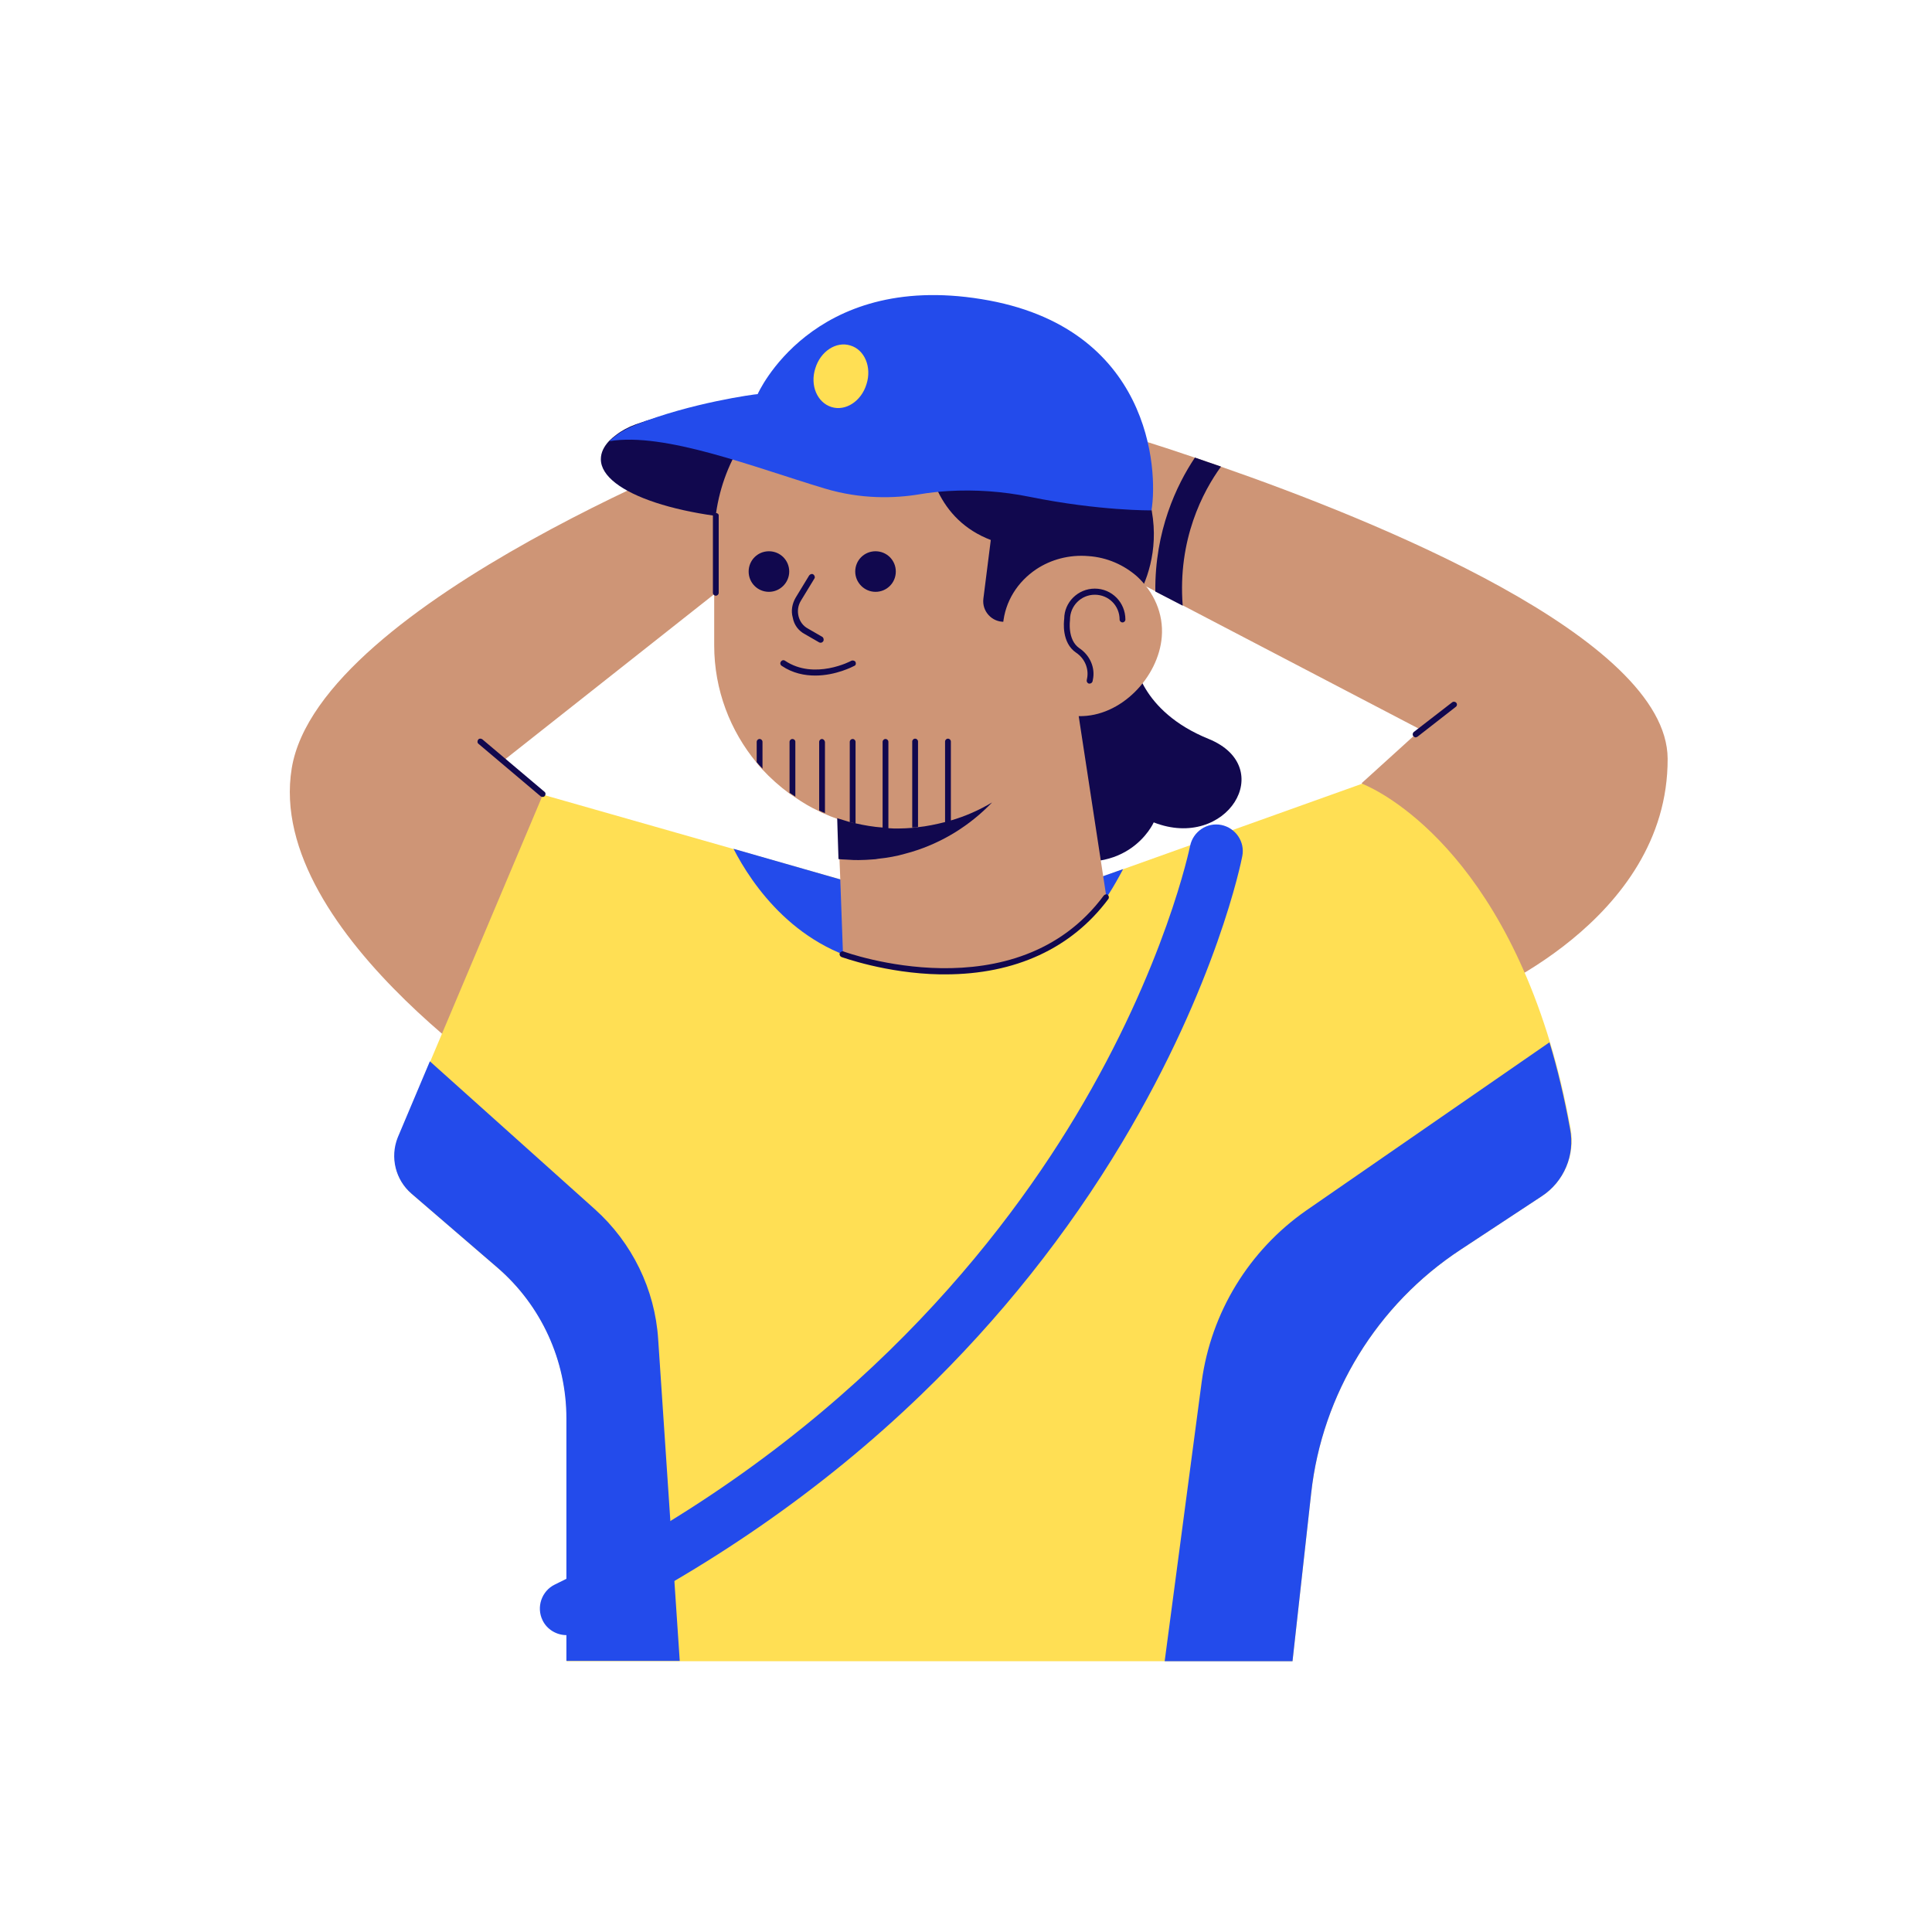
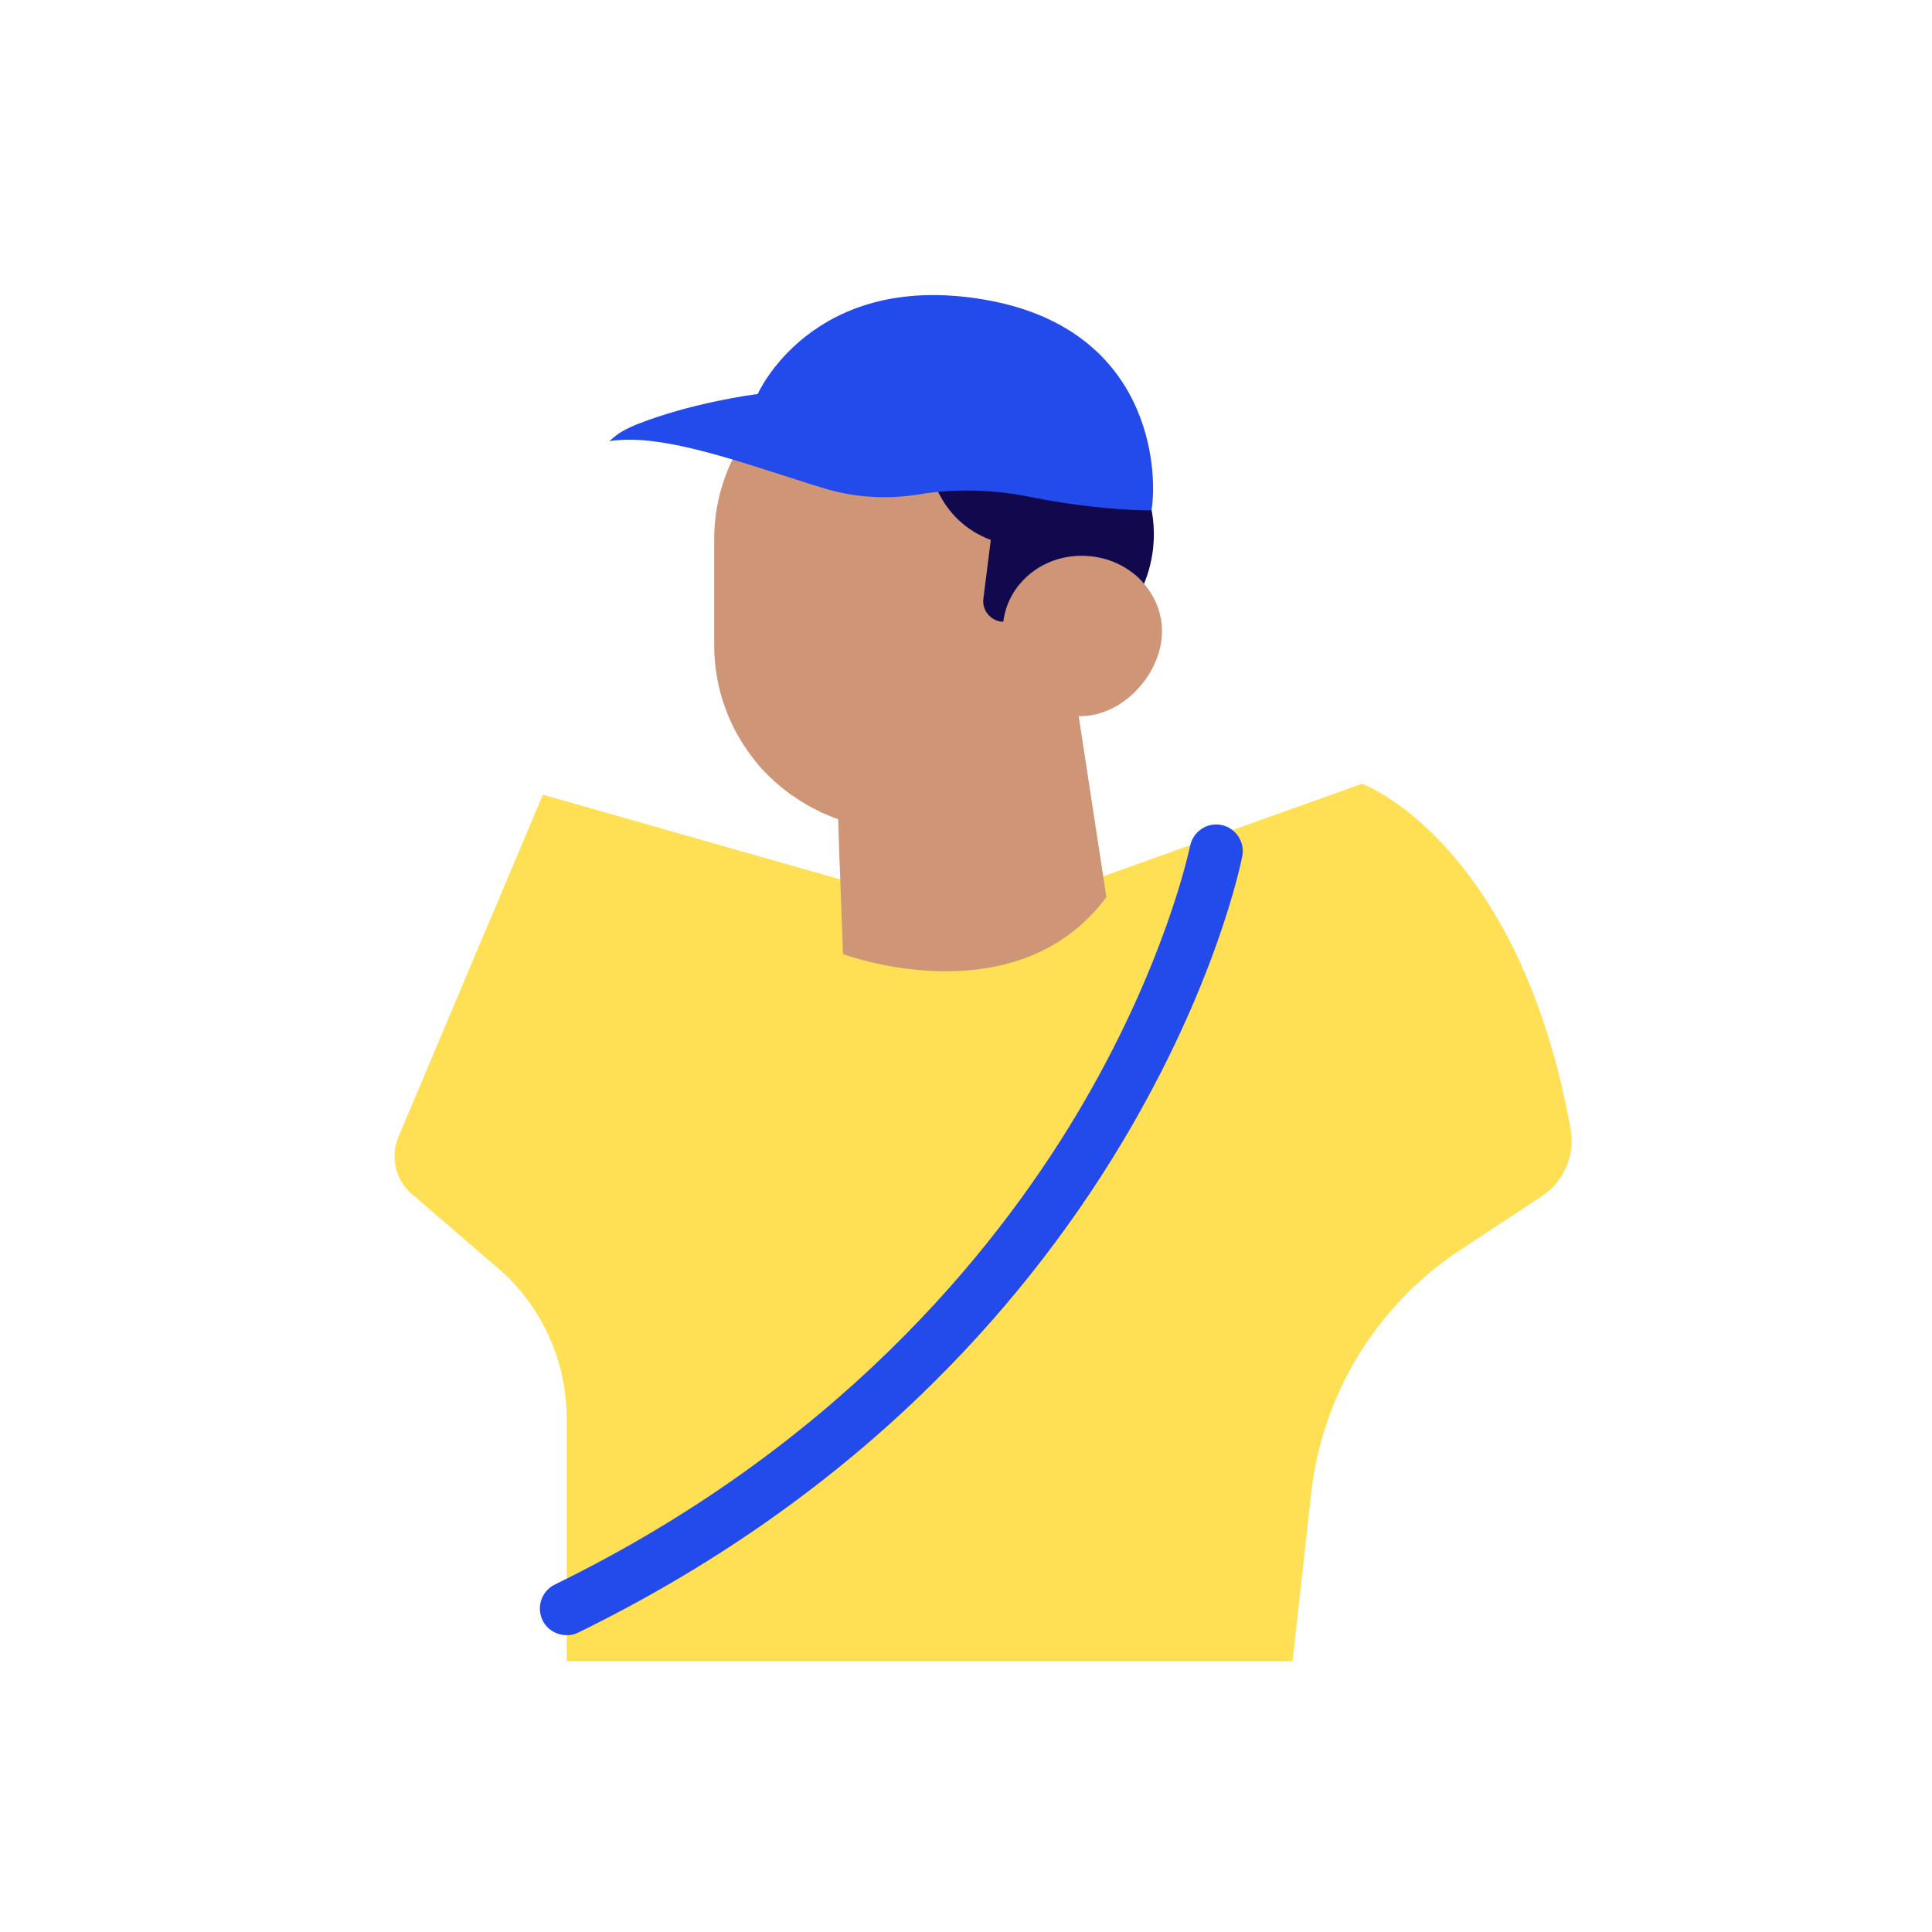
<svg xmlns="http://www.w3.org/2000/svg" xmlns:xlink="http://www.w3.org/1999/xlink" version="1.1" id="Layer_1" x="0px" y="0px" viewBox="0 0 600 600" style="enable-background:new 0 0 600 600;" xml:space="preserve">
  <style type="text/css">
	.st0{clip-path:url(#SVGID_00000106837797493766260540000012011663160790180775_);}
	.st1{fill:#CE9576;}
	.st2{fill:#FFDF54;}
	.st3{fill:#11084E;}
	.st4{fill:#234BEB;}
</style>
  <g>
    <defs>
-       <rect id="SVGID_1_" x="89.3" y="134.7" width="428.8" height="209.3" />
-     </defs>
+       </defs>
    <clipPath id="SVGID_00000080196180874600525440000018056778281668396423_">
      <use xlink:href="#SVGID_1_" style="overflow:visible;" />
    </clipPath>
    <g style="clip-path:url(#SVGID_00000080196180874600525440000018056778281668396423_);">
      <path class="st1" d="M517.9,235.6c0.2,50.8-59.7,74.3-59.7,74.3l-35.3-66.7l18.3-16.6l-73.9-38.6l-8.5-4.4l-20.9-10.9l13.9-36.8    c0,0,7.5,2.2,19.2,6.2c2.5,0.8,5.2,1.8,8.1,2.8C426.3,161.3,517.7,198,517.9,235.6z M232.5,136c0,0-133.4,50.7-141.9,102.6    s76.9,105.1,76.9,105.1l14.1-85.6l-25.1-22l82.3-65L232.5,136z" />
    </g>
  </g>
  <path class="st2" d="M478.8,371.5l-25.2,16.6c-25.9,17-43,44.8-46.4,75.6l-5.8,52.2H176v-75.3c0-18-7.8-35.2-21.5-46.9l-26.6-22.9  c-5-4.3-6.7-11.3-4.3-17.4l10-23.7l35-82.9l59.3,16.9l46.4,13.2l30.6,8.7l29.9-10.7l14.1-5l74.1-26.5c0,0,38.4,14,58.4,80.4  c2.5,8.2,4.6,17.1,6.4,26.9C489.2,358.7,485.7,367,478.8,371.5z" />
-   <path class="st3" d="M302.6,142.6c0,3.6-3,7-8.3,9.8c-10.1,5.6-28.6,9.3-49.7,9.3c-32,0-58-8.6-58-19.1c0-2,0.9-3.9,2.6-5.7  c0.6-0.6,1.3-1.2,2.1-1.8c1.8-1.4,3.9-2.5,6.1-3.3c7.8-2.8,20.2-6,39-8.1c2.7-0.1,5.4-0.2,8.2-0.2  C276.7,123.5,302.6,132,302.6,142.6z M314,193.1c0,0-18.7,61.8,8.6,71.7c27.2,9.9,35.7-9.4,35.7-9.4c22.7,8.9,38.6-17.1,17.1-25.9  c-21.5-8.7-23-24.4-23-24.4L314,193.1z" />
  <path class="st1" d="M336.1,167.3v32.9c0,6.7-1.2,13.2-3.3,19.2c-2.2,6.2-5.5,11.9-9.6,16.9c-4.2,5.2-9.3,9.6-15.1,13  c-4,2.4-8.3,4.3-12.8,5.6c-0.6,0.2-1.2,0.3-1.8,0.5c-2.8,0.7-5.6,1.3-8.5,1.6c-0.6,0.1-1.2,0.1-1.8,0.2c-1.4,0.1-2.9,0.2-4.3,0.2  c-1,0-2.1,0-3.1-0.1c-0.6,0-1.2-0.1-1.8-0.1c-2.9-0.2-5.7-0.7-8.4-1.3c-0.6-0.1-1.2-0.3-1.8-0.4c-1.3-0.4-2.6-0.8-3.8-1.2  c-1.4-0.5-2.7-1-4-1.6c-0.6-0.2-1.2-0.5-1.7-0.8c-2.6-1.2-5.1-2.7-7.4-4.3c-0.6-0.4-1.2-0.8-1.8-1.2c-3-2.2-5.9-4.8-8.4-7.5  c-0.6-0.7-1.2-1.3-1.7-2c-8.2-9.9-13.2-22.6-13.2-36.5v-32.9c0-8.8,2-17.2,5.6-24.6c2.6-5.4,6-10.3,10.1-14.6  c10.4-11,25.1-17.8,41.5-17.8c15.8,0,30,6.4,40.4,16.7C329.7,137.3,336.1,151.5,336.1,167.3z" />
  <path class="st3" d="M352.3,143.7c15.5,28.5-3.7,48.6-3.7,48.6l-36.7,0.8c-3.9,0.1-7-3.3-6.5-7.2l2.3-18.2  c-32.6-12.5-17.2-63-17.2-63S336.7,115.1,352.3,143.7z" />
-   <path class="st4" d="M478.8,371.5l-25.2,16.6c-25.9,17-43,44.8-46.4,75.6l-5.8,52.2h-39.7l11.5-86.8c2.9-21.5,14.7-40.8,32.5-53.2  l75.5-52.2c2.5,8.2,4.6,17.1,6.4,26.9C489.2,358.7,485.7,367,478.8,371.5z M211.1,515.8l-6.7-99.9c-1-15.5-8.1-30-19.7-40.4  l-51.2-45.9l-10,23.7c-2.4,6.1-0.7,13.1,4.3,17.4l26.6,22.9c13.7,11.8,21.5,28.9,21.5,46.9v75.3H211.1z M227.8,263.6  c5.6,10.9,19.8,32.2,46.4,36.1v-22.8L227.8,263.6z M334.7,274.9c1.5,5.5,3.3,9.8,5.3,8.2c2.5-2,6-7.9,8.8-13.2L334.7,274.9z" />
  <path class="st1" d="M360.8,197.8c-1,12.4-12.6,24.9-25.8,24.6l8.6,56.2c-28.1,37.8-81.8,17.7-81.8,17.7l-0.9-24.7l-0.2-4.9  l-0.3-9.3l-0.1-3.4l-0.6-15.4l62.9-16.6l5-1.3c-10.2-4.3-17-16.2-16.1-26.8c0.6-7.1,4.5-13.2,10.3-17.1c4.5-3,10.2-4.6,16.2-4.1  c5.9,0.4,11.1,2.8,15.1,6.3C358.3,183.8,361.4,190.5,360.8,197.8z" />
-   <path class="st3" d="M265.6,177.5c0-3.5,2.8-6.3,6.3-6.3c3.5,0,6.3,2.8,6.3,6.3c0,3.5-2.8,6.3-6.3,6.3  C268.4,183.8,265.6,180.9,265.6,177.5z M245.1,177.5c0-3.5-2.8-6.3-6.3-6.3c-3.5,0-6.3,2.8-6.3,6.3c0,3.5,2.8,6.3,6.3,6.3  C242.3,183.8,245.1,180.9,245.1,177.5z M285.1,230.3c0-0.5-0.4-0.9-0.9-0.9c-0.5,0-0.9,0.4-0.9,0.9v26.7c0.6,0,1.2-0.1,1.8-0.2  V230.3z M255.3,229.5c-0.5,0-0.9,0.4-0.9,0.9v21.3c0.6,0.3,1.2,0.6,1.8,0.8v-22.1C256.1,229.9,255.7,229.5,255.3,229.5z   M246.1,229.5c-0.5,0-0.9,0.4-0.9,0.9v15.8c0.6,0.4,1.2,0.8,1.8,1.2v-17.1C247,229.9,246.6,229.5,246.1,229.5z M235.9,229.5  c-0.5,0-0.9,0.4-0.9,0.9v6.3c0.6,0.7,1.1,1.3,1.8,2v-8.3C236.8,229.9,236.4,229.5,235.9,229.5z M263.6,267c1,0.1,2.1,0.1,3.1,0.1  c1.5,0,2.9-0.1,4.3-0.2c0.6,0,1.2-0.1,1.7-0.2c2.9-0.3,5.8-0.8,8.5-1.6c0.6-0.2,1.2-0.3,1.8-0.5c9.7-2.9,18.3-8.3,25.1-15.4  c-4,2.4-8.3,4.3-12.8,5.6c-0.4,0.1-0.8,0.2-1.3,0.4c0.4-0.1,0.8-0.2,1.3-0.4v-24.5c0-0.5-0.4-0.9-0.9-0.9c-0.5,0-0.9,0.4-0.9,0.9v25  c-2.8,0.7-5.6,1.3-8.5,1.6c-0.6,0.1-1.2,0.1-1.7,0.2c-1.4,0.1-2.9,0.2-4.3,0.2c-1.1,0-2.1,0-3.1-0.1v-26.8c0-0.5-0.4-0.9-0.9-0.9  c-0.5,0-0.9,0.4-0.9,0.9V257c-2.9-0.2-5.7-0.7-8.4-1.3v-25.3c0-0.5-0.4-0.9-0.9-0.9c-0.5,0-0.9,0.4-0.9,0.9v24.9  c0.5,0.1,1,0.3,1.5,0.4c-0.5-0.1-1-0.2-1.5-0.4c-1.3-0.4-2.6-0.8-3.9-1.2l0.1,3.4l0.3,9.3c0.4,0,0.8,0.1,1.2,0.1  C262.4,266.9,263,267,263.6,267z M340,182.8c-5.2,0-9.5,4.2-9.5,9.4c-0.1,0.8-0.9,7.4,3.7,10.5c2.7,1.8,4,5,3.4,8l-0.1,0.5  c-0.1,0.5,0.2,1,0.7,1.1c0.1,0,0.1,0,0.2,0c0.4,0,0.8-0.3,0.9-0.7l0.1-0.5c0.8-3.7-0.9-7.6-4.2-9.8c-3.8-2.6-2.9-8.7-2.9-8.8  c0,0,0-0.1,0-0.1c0-4.2,3.4-7.7,7.7-7.7s7.7,3.4,7.7,7.7c0,0.5,0.4,0.9,0.9,0.9c0.5,0,0.9-0.4,0.9-0.9  C349.5,187.1,345.3,182.8,340,182.8z M249.9,196.9l4.5,2.6c0.2,0.1,0.3,0.1,0.5,0.1c0.3,0,0.6-0.2,0.8-0.5c0.2-0.4,0.1-1-0.3-1.3  l-4.5-2.6c-1.5-0.8-2.5-2.2-2.9-3.8c-0.4-1.6-0.2-3.3,0.7-4.8l4.2-6.9c0.3-0.4,0.1-1-0.3-1.3c-0.4-0.3-1-0.1-1.3,0.3l-4.2,6.9  c-1.1,1.9-1.5,4.1-0.9,6.2C246.6,194.1,248,195.9,249.9,196.9z M265.7,205.6c-0.2-0.4-0.8-0.6-1.3-0.4c-0.1,0.1-11.5,6.1-20.6,0  c-0.4-0.3-1-0.2-1.3,0.3c-0.3,0.4-0.2,1,0.3,1.3c3.4,2.3,7.1,3,10.4,3c6.4,0,11.7-2.8,12.1-3C265.8,206.6,265.9,206.1,265.7,205.6z   M222.3,159.3c-0.5,0-0.9,0.4-0.9,0.9v23.9c0,0.5,0.4,0.9,0.9,0.9c0.5,0,0.9-0.4,0.9-0.9v-23.9C223.3,159.7,222.8,159.3,222.3,159.3  z M452.3,218.3c-0.3-0.4-0.9-0.5-1.3-0.2l-11.9,9.2c-0.4,0.3-0.5,0.9-0.2,1.3c0.2,0.2,0.5,0.4,0.7,0.4c0.2,0,0.4-0.1,0.6-0.2  l11.8-9.2C452.5,219.3,452.6,218.7,452.3,218.3z M149.8,229.6c-0.4-0.3-1-0.3-1.3,0.1c-0.3,0.4-0.3,1,0.1,1.3l19.3,16.3  c0.2,0.1,0.4,0.2,0.6,0.2c0.3,0,0.5-0.1,0.7-0.3c0.3-0.4,0.3-1-0.1-1.3L149.8,229.6z M342.8,278.1c-27.3,36.8-80.3,17.6-80.8,17.4  c-0.5-0.2-1,0.1-1.2,0.5c-0.2,0.5,0.1,1,0.5,1.2c0.1,0,13.8,5.1,30.7,5.4c0.5,0,1,0,1.5,0c21.8,0,39.3-8.1,50.7-23.4  c0.3-0.4,0.2-1-0.2-1.3C343.7,277.6,343.2,277.7,342.8,278.1z M371.1,142.1c-5.7,8.5-12.5,22.8-12.3,41.6l8.5,4.4  c-1.6-20.6,6.3-35.5,11.9-43.2C376.3,143.9,373.6,143,371.1,142.1z" />
  <path class="st4" d="M357.6,158.5c0,0-16.1,0.2-37.8-4.2c-8.4-1.7-16.9-2.3-25.4-1.8c-2.9,0.2-5.9,0.5-8.8,1  c-7.8,1.3-18.2,1.6-29.5-1.8c-22.3-6.7-49.6-17.5-66.8-14.7c0.6-0.6,1.3-1.2,2.1-1.8c1.8-1.4,4-2.4,6.1-3.3c17-6.8,37-9.5,37.8-9.5  c0,0,16.7-38.1,69.5-29.5C357.5,101.4,359.7,146.1,357.6,158.5z M179.6,507c40.1-19.6,75.9-44.4,106.4-73.8  c24.4-23.5,45.5-50,62.6-78.6c29.3-49,36.9-87.1,37.2-88.7c0.9-4.5-2.1-8.8-6.5-9.7c-4.5-0.9-8.8,2.1-9.7,6.5  c-0.1,0.4-7.6,37.4-35.6,84c-25.8,42.9-74.7,102.9-161.7,145.4c-4.1,2-5.8,7-3.8,11.1c1.4,2.9,4.4,4.6,7.4,4.6  C177.2,507.9,178.4,507.6,179.6,507z" />
-   <path class="st2" d="M269.1,119.3c-1.6,5.3-6.5,8.5-10.9,7.1c-4.4-1.4-6.7-6.7-5-12c1.6-5.3,6.5-8.5,10.9-7.1  C268.5,108.6,270.8,114,269.1,119.3z" />
</svg>